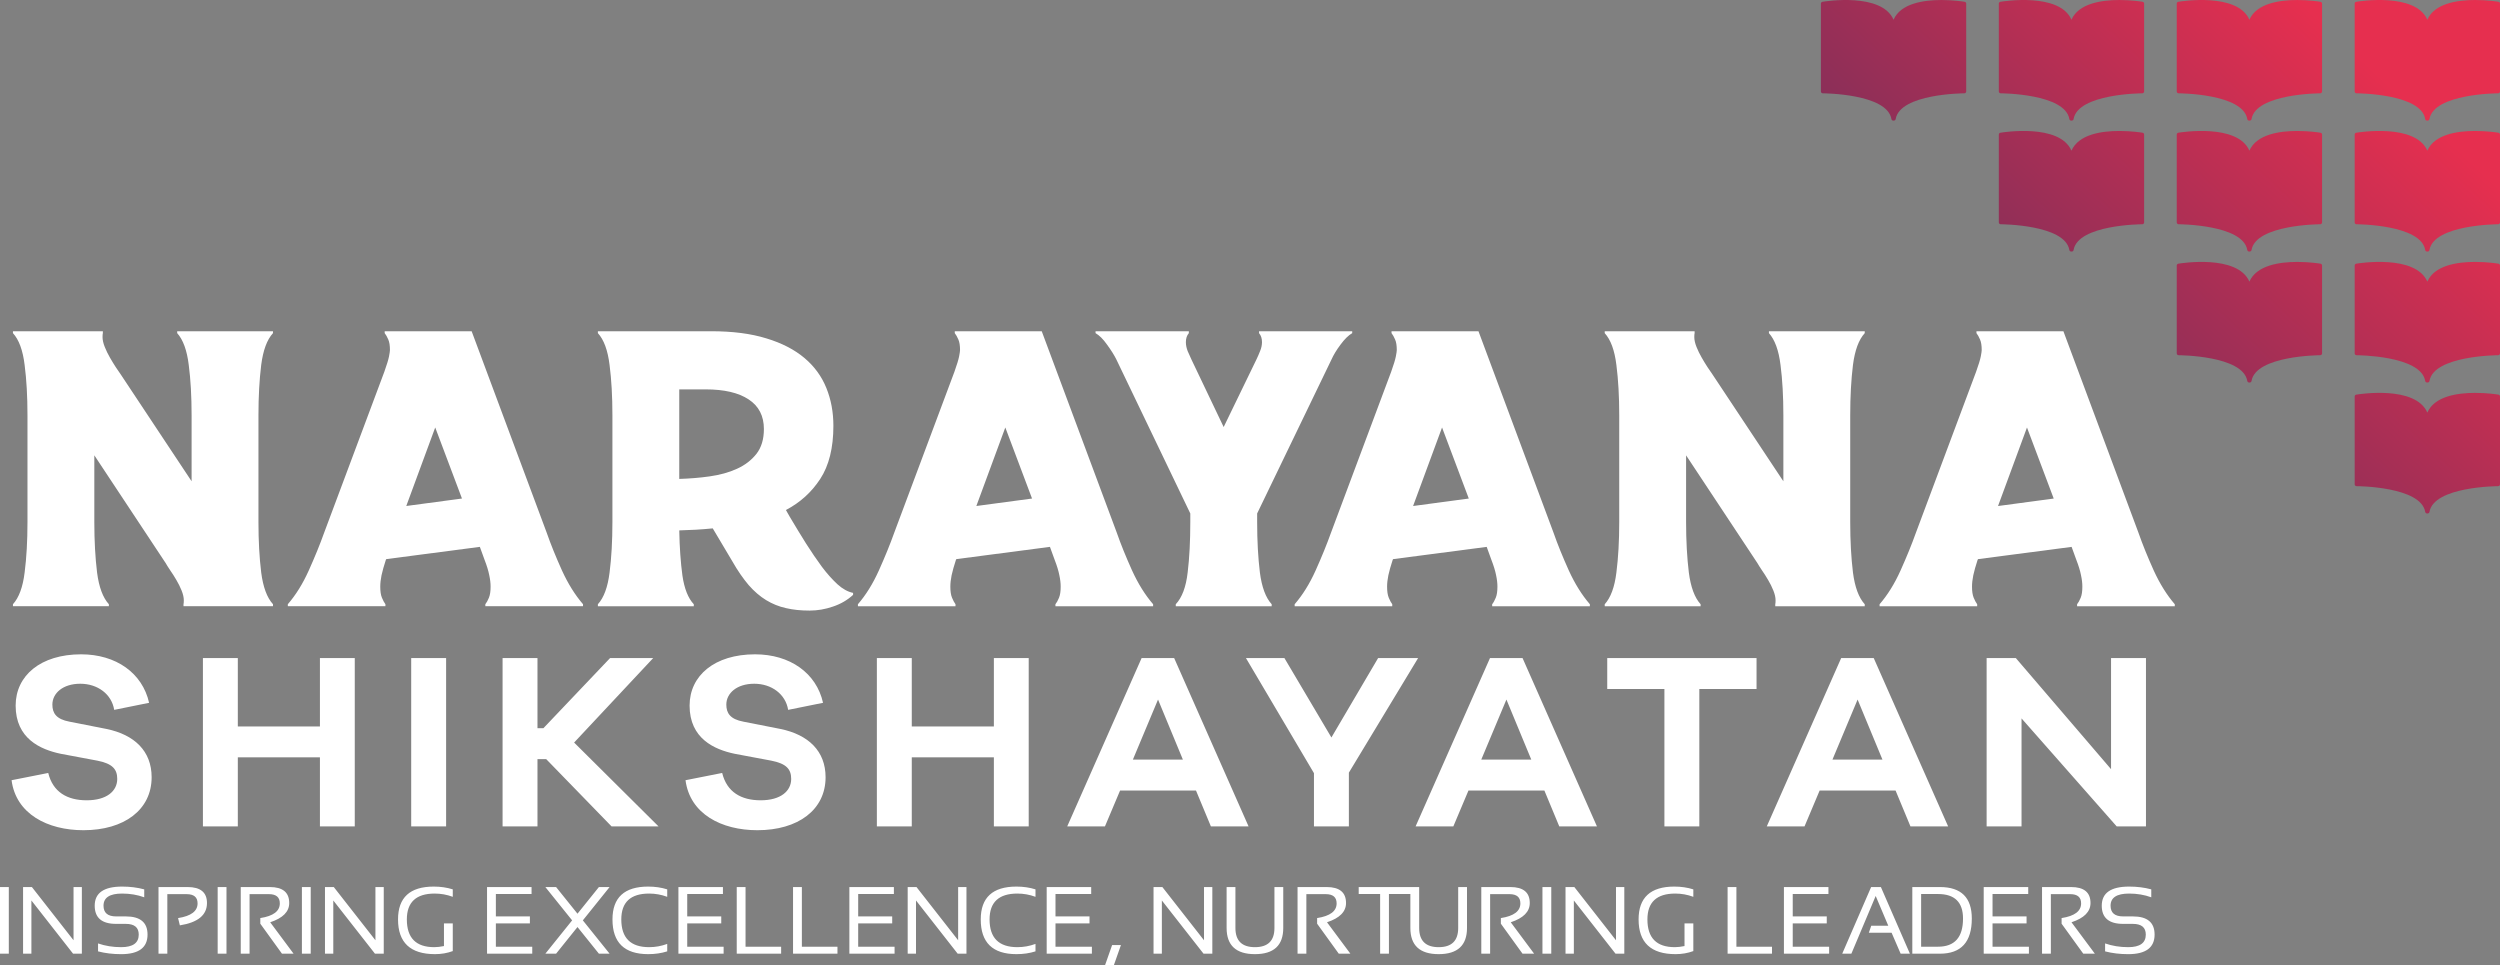
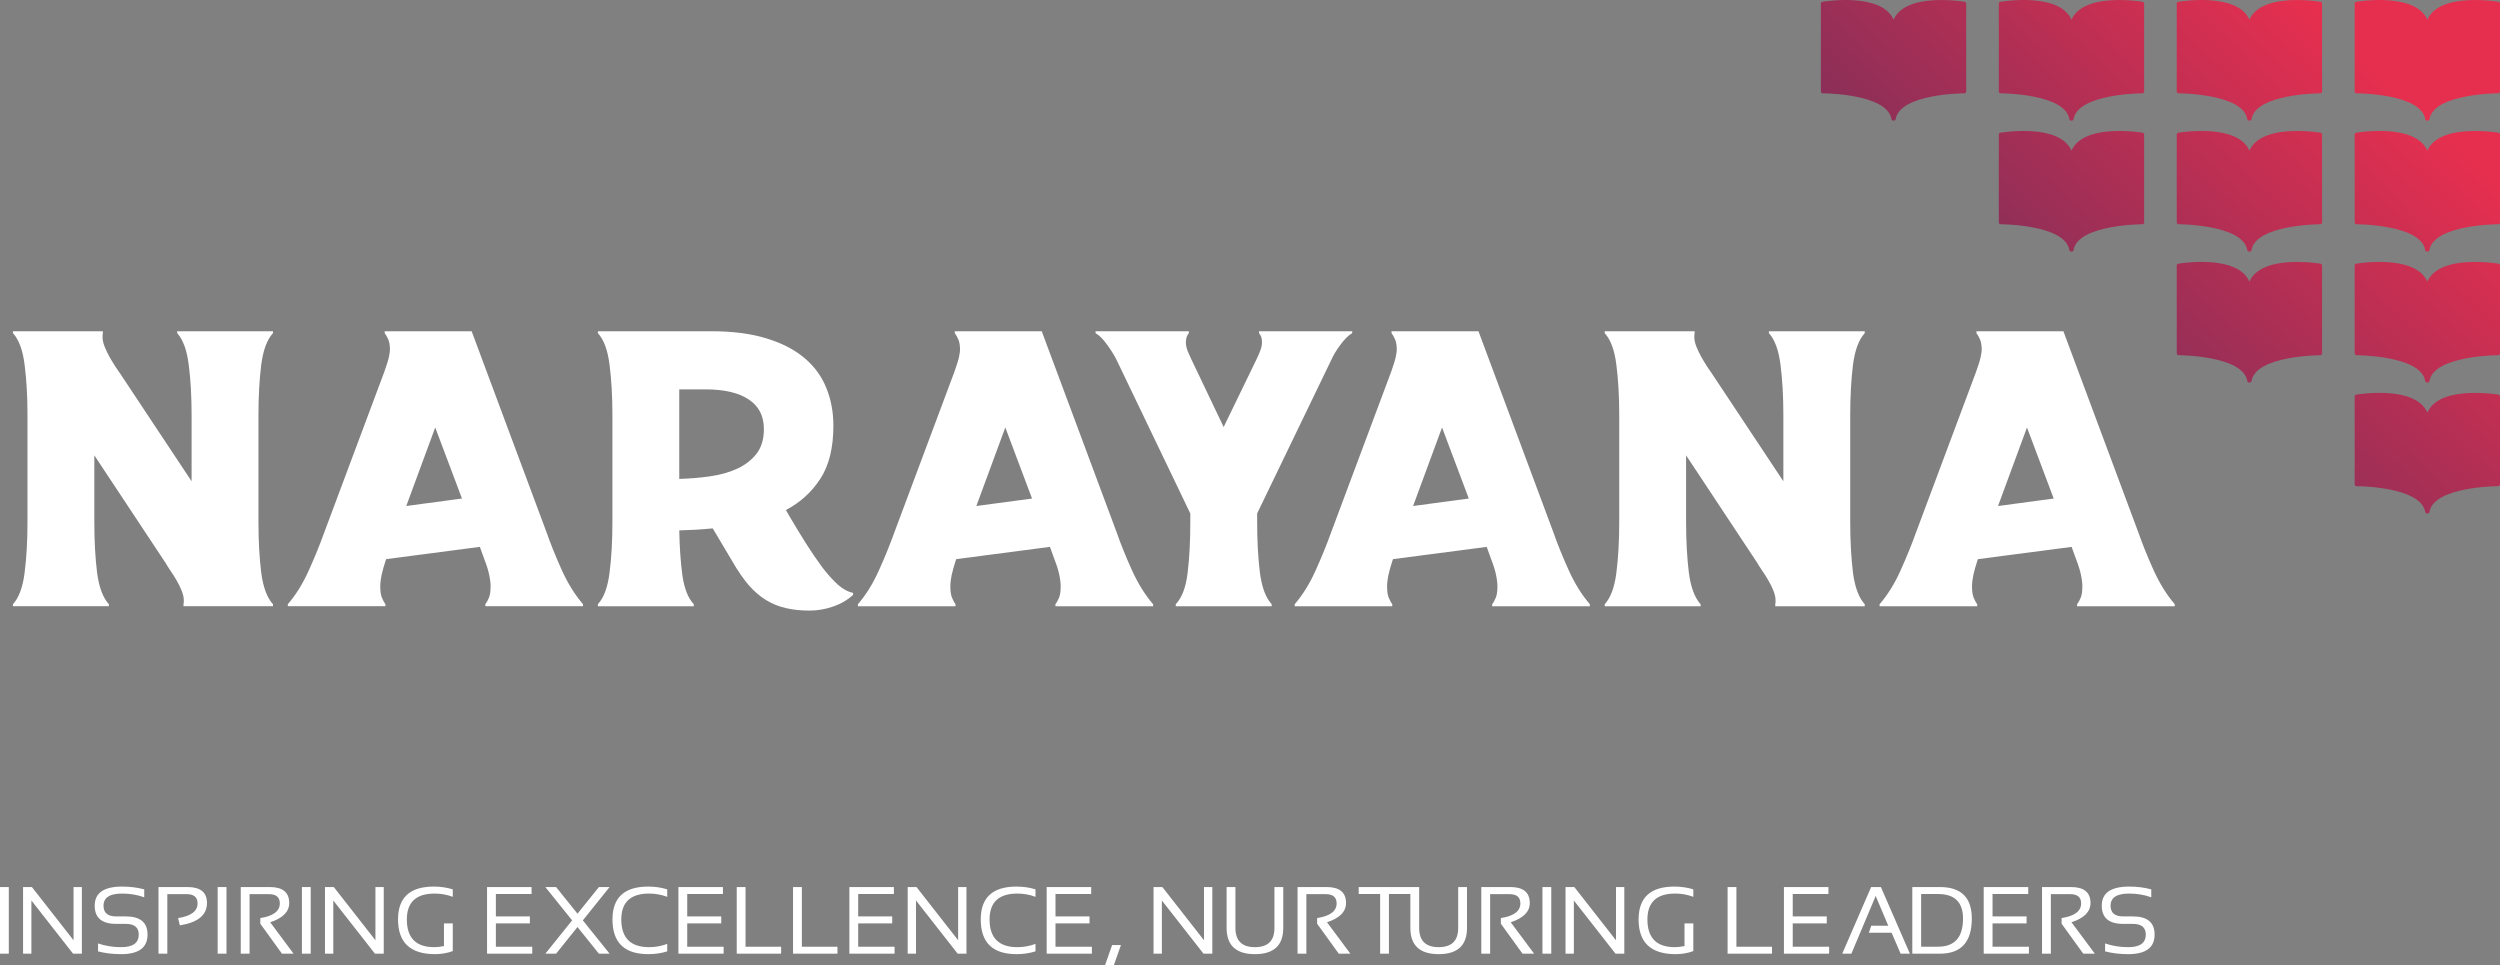
<svg xmlns="http://www.w3.org/2000/svg" width="202" height="78" viewBox="0 0 202 78" fill="none">
  <rect x="0" y="0" width="202" height="78" fill="#808080" stroke="none" />
  <path fill-rule="evenodd" clip-rule="evenodd" d="M202 39.132V32.034C202 31.961 201.946 31.898 201.872 31.886C201.789 31.872 200.985 31.744 199.996 31.744C198.549 31.744 196.703 32.019 196.129 33.336C195.163 31.119 190.592 31.852 190.386 31.886C190.313 31.898 190.258 31.961 190.258 32.034V39.132C190.258 39.214 190.327 39.282 190.413 39.282C190.464 39.282 195.613 39.305 195.957 41.363C195.969 41.435 196.034 41.488 196.108 41.488C196.113 41.488 196.116 41.488 196.121 41.488C196.124 41.488 196.126 41.486 196.129 41.486C196.132 41.486 196.135 41.488 196.137 41.488C196.142 41.488 196.145 41.488 196.149 41.488C196.224 41.488 196.288 41.435 196.301 41.363C196.644 39.307 201.794 39.282 201.847 39.282C201.932 39.282 202 39.214 202 39.132ZM202 28.551V21.453C202 21.38 201.946 21.317 201.872 21.305C201.789 21.291 200.985 21.162 199.996 21.162C198.549 21.162 196.703 21.438 196.129 22.755C195.163 20.538 190.592 21.27 190.386 21.305C190.313 21.317 190.258 21.38 190.258 21.453V28.551C190.258 28.633 190.327 28.702 190.413 28.702C190.464 28.702 195.613 28.724 195.957 30.782C195.969 30.855 196.034 30.907 196.108 30.907C196.113 30.907 196.116 30.907 196.121 30.907C196.124 30.907 196.126 30.905 196.129 30.905C196.132 30.905 196.135 30.907 196.137 30.907C196.142 30.907 196.145 30.907 196.149 30.907C196.224 30.907 196.288 30.854 196.301 30.782C196.644 28.726 201.794 28.702 201.847 28.702C201.932 28.702 202 28.633 202 28.551ZM202 17.97V10.872C202 10.799 201.946 10.736 201.872 10.724C201.789 10.71 200.985 10.582 199.996 10.582C198.549 10.582 196.703 10.857 196.129 12.174C195.163 9.957 190.592 10.69 190.386 10.724C190.313 10.736 190.258 10.799 190.258 10.872V17.97C190.258 18.052 190.327 18.12 190.413 18.12C190.464 18.12 195.613 18.143 195.957 20.201C195.969 20.274 196.034 20.326 196.108 20.326C196.113 20.326 196.116 20.326 196.121 20.326C196.124 20.326 196.126 20.325 196.129 20.325C196.132 20.325 196.135 20.326 196.137 20.326C196.142 20.326 196.145 20.326 196.149 20.326C196.224 20.326 196.288 20.274 196.301 20.201C196.644 18.145 201.794 18.12 201.847 18.12C201.932 18.12 202 18.052 202 17.97ZM202 7.389V0.291C202 0.218 201.946 0.156 201.872 0.144C201.789 0.129 200.985 0 199.996 0C198.549 0 196.703 0.277 196.129 1.593C195.163 -0.624 190.592 0.109 190.386 0.144C190.313 0.156 190.258 0.218 190.258 0.291V7.389C190.258 7.471 190.327 7.54 190.413 7.54C190.464 7.54 195.613 7.563 195.957 9.62C195.969 9.693 196.034 9.746 196.108 9.746C196.113 9.746 196.116 9.746 196.121 9.746C196.124 9.746 196.126 9.744 196.129 9.744C196.132 9.744 196.135 9.746 196.137 9.746C196.142 9.746 196.145 9.746 196.149 9.746C196.224 9.746 196.288 9.692 196.301 9.62C196.644 7.564 201.794 7.54 201.847 7.54C201.932 7.54 202 7.471 202 7.389ZM181.752 1.593C180.786 -0.624 176.214 0.109 176.008 0.144C175.935 0.156 175.881 0.218 175.881 0.291V7.39C175.881 7.472 175.949 7.54 176.034 7.54C176.086 7.54 181.236 7.563 181.58 9.621C181.593 9.693 181.657 9.746 181.732 9.746C181.736 9.746 181.74 9.746 181.744 9.746C181.746 9.746 181.748 9.744 181.752 9.744C181.755 9.744 181.757 9.746 181.759 9.746C181.765 9.746 181.768 9.746 181.773 9.746C181.847 9.746 181.912 9.693 181.924 9.621C182.267 7.565 187.418 7.54 187.469 7.54C187.554 7.54 187.623 7.472 187.623 7.39V0.291C187.623 0.218 187.568 0.156 187.496 0.144C187.413 0.13 186.609 0.001 185.62 0.001C184.172 0.001 182.325 0.277 181.752 1.593ZM167.375 1.593C166.409 -0.624 161.836 0.109 161.632 0.144C161.557 0.156 161.505 0.218 161.505 0.291V7.39C161.505 7.472 161.573 7.54 161.657 7.54C161.709 7.54 166.86 7.563 167.203 9.621C167.216 9.693 167.28 9.746 167.354 9.746C167.359 9.746 167.363 9.746 167.367 9.746C167.37 9.746 167.372 9.744 167.375 9.744C167.377 9.744 167.38 9.746 167.383 9.746C167.388 9.746 167.392 9.746 167.396 9.746C167.47 9.746 167.534 9.693 167.547 9.621C167.891 7.565 173.041 7.54 173.093 7.54C173.178 7.54 173.246 7.472 173.246 7.39V0.291C173.246 0.218 173.192 0.156 173.119 0.144C173.035 0.13 172.232 0.001 171.243 0.001C169.796 0.001 167.949 0.277 167.375 1.593ZM152.999 1.593C152.033 -0.624 147.46 0.109 147.255 0.144C147.181 0.156 147.128 0.218 147.128 0.291V7.39C147.128 7.472 147.196 7.54 147.28 7.54C147.332 7.54 152.483 7.563 152.827 9.621C152.84 9.693 152.903 9.746 152.978 9.746C152.982 9.746 152.987 9.746 152.99 9.746C152.993 9.746 152.996 9.744 152.999 9.744C153.002 9.744 153.004 9.746 153.007 9.746C153.01 9.746 153.015 9.746 153.019 9.746C153.093 9.746 153.159 9.693 153.171 9.621C153.515 7.565 158.665 7.54 158.716 7.54C158.8 7.54 158.87 7.472 158.87 7.39V0.291C158.87 0.218 158.816 0.156 158.742 0.144C158.659 0.13 157.856 0.001 156.866 0.001C155.418 0.001 153.572 0.277 153 1.593H152.999ZM181.752 12.174C180.786 9.957 176.214 10.69 176.008 10.724C175.935 10.736 175.881 10.799 175.881 10.872V17.97C175.881 18.052 175.949 18.12 176.034 18.12C176.086 18.12 181.236 18.143 181.58 20.201C181.593 20.274 181.657 20.326 181.732 20.326C181.736 20.326 181.74 20.326 181.744 20.326C181.746 20.326 181.748 20.325 181.752 20.325C181.755 20.325 181.757 20.326 181.759 20.326C181.765 20.326 181.768 20.326 181.773 20.326C181.847 20.326 181.912 20.274 181.924 20.201C182.267 18.145 187.418 18.12 187.469 18.12C187.554 18.12 187.623 18.052 187.623 17.97V10.872C187.623 10.799 187.568 10.736 187.496 10.724C187.413 10.71 186.609 10.582 185.62 10.582C184.172 10.582 182.325 10.857 181.752 12.174ZM167.375 12.174C166.409 9.957 161.836 10.69 161.632 10.724C161.557 10.736 161.505 10.799 161.505 10.872V17.97C161.505 18.052 161.573 18.12 161.657 18.12C161.709 18.12 166.86 18.143 167.203 20.201C167.216 20.274 167.28 20.326 167.354 20.326C167.359 20.326 167.363 20.326 167.367 20.326C167.37 20.326 167.372 20.325 167.375 20.325C167.377 20.325 167.38 20.326 167.383 20.326C167.388 20.326 167.392 20.326 167.396 20.326C167.47 20.326 167.534 20.274 167.547 20.201C167.891 18.145 173.041 18.12 173.093 18.12C173.178 18.12 173.246 18.052 173.246 17.97V10.872C173.246 10.799 173.192 10.736 173.119 10.724C173.035 10.71 172.232 10.582 171.243 10.582C169.796 10.582 167.949 10.857 167.375 12.174ZM181.752 22.755C180.786 20.538 176.214 21.271 176.008 21.306C175.935 21.318 175.881 21.38 175.881 21.453V28.552C175.881 28.634 175.949 28.702 176.034 28.702C176.086 28.702 181.236 28.725 181.58 30.782C181.593 30.855 181.657 30.908 181.732 30.908C181.736 30.908 181.74 30.908 181.744 30.908C181.746 30.908 181.748 30.906 181.752 30.906C181.755 30.906 181.757 30.908 181.759 30.908C181.765 30.908 181.768 30.908 181.773 30.908C181.847 30.908 181.912 30.855 181.924 30.782C182.267 28.727 187.418 28.702 187.469 28.702C187.554 28.702 187.623 28.634 187.623 28.552V21.453C187.623 21.38 187.568 21.318 187.496 21.306C187.413 21.291 186.609 21.163 185.62 21.163C184.172 21.163 182.325 21.439 181.752 22.755Z" fill="url(#paint0_linear_63_3223)" />
-   <path d="M6.552 52.869C3.297 52.869 1.264 54.578 1.264 57.012C1.264 59.67 3.256 60.562 4.913 60.907L7.857 61.459C9.103 61.701 9.473 62.167 9.473 62.938C9.473 63.916 8.626 64.664 7.005 64.664C5.43 64.664 4.273 63.997 3.897 62.455L0.935 63.041C1.288 65.763 3.838 67.081 6.741 67.081C10.031 67.081 12.252 65.435 12.252 62.8C12.252 60.688 10.866 59.365 8.603 58.899L5.618 58.312C4.543 58.111 4.232 57.622 4.232 56.931C4.232 56.016 5.078 55.246 6.488 55.246C7.881 55.246 9.021 56.08 9.227 57.357L12.047 56.787C11.507 54.377 9.373 52.869 6.553 52.869H6.552ZM28.665 53.174H25.85V58.697H19.216V53.174H16.396V66.775H19.216V61.194H25.85V66.775H28.665V53.174ZM36.046 66.775V53.174H33.225V66.775H36.046ZM53.212 66.775L46.389 59.998L52.777 53.174H49.292L43.904 58.841H43.428V53.174H40.608V66.775H43.428V61.338H44.133L49.416 66.775H53.212H53.212ZM61.007 52.869C57.752 52.869 55.719 54.578 55.719 57.012C55.719 59.67 57.711 60.562 59.368 60.907L62.312 61.459C63.558 61.701 63.928 62.167 63.928 62.938C63.928 63.916 63.081 64.664 61.46 64.664C59.885 64.664 58.728 63.997 58.352 62.455L55.39 63.041C55.743 65.763 58.293 67.081 61.196 67.081C64.486 67.081 66.707 65.435 66.707 62.8C66.707 60.688 65.321 59.365 63.058 58.899L60.073 58.312C58.998 58.111 58.687 57.622 58.687 56.931C58.687 56.016 59.533 55.246 60.943 55.246C62.336 55.246 63.476 56.08 63.682 57.357L66.502 56.787C65.962 54.377 63.828 52.869 61.008 52.869H61.007ZM83.12 53.174H80.305V58.697H73.671V53.174H70.851V66.775H73.671V61.194H80.305V66.775H83.12V53.174ZM100.885 66.775L94.873 53.174H92.241L86.23 66.775H89.279L90.502 63.875H96.636L97.841 66.775H100.885ZM95.578 61.378H91.536L93.569 56.523L95.578 61.378ZM108.988 62.431L114.582 53.174H111.35L107.578 59.589L103.782 53.174H100.673L106.168 62.472V66.775H108.989V62.431H108.988ZM129.034 66.775L123.023 53.174H120.39L114.379 66.775H117.429L118.652 63.875H124.786L125.99 66.775H129.034ZM123.728 61.378H119.686L121.719 56.523L123.728 61.378ZM141.929 55.671V53.174H129.865V55.671H134.484V66.775H137.305V55.671H141.929ZM157.41 66.775L151.398 53.174H148.766L142.755 66.775H145.805L147.027 63.875H153.162L154.366 66.775H157.41ZM152.104 61.378H148.061L150.094 56.523L152.103 61.378H152.104ZM173.394 53.174H170.573V62.149L162.881 53.174H160.519V66.775H163.34V58.047L171.031 66.775H173.394V53.174Z" fill="white" />
  <path d="M8.311 26.764V26.917C8.294 26.98 8.285 27.088 8.285 27.232C8.285 27.466 8.345 27.736 8.464 28.033C8.583 28.33 8.719 28.609 8.88 28.888C9.042 29.167 9.196 29.428 9.357 29.671C9.519 29.914 9.655 30.103 9.757 30.256L15.481 38.886V33.549C15.481 32.028 15.405 30.67 15.251 29.491C15.107 28.302 14.792 27.447 14.316 26.917V26.764H22.057V26.917C21.572 27.448 21.258 28.303 21.105 29.491C20.96 30.669 20.883 32.028 20.883 33.549V42.189C20.883 43.71 20.96 45.068 21.105 46.257C21.258 47.436 21.572 48.29 22.057 48.821V48.983H14.827V48.821C14.844 48.758 14.852 48.659 14.852 48.506C14.852 48.272 14.792 48.011 14.673 47.714C14.554 47.417 14.41 47.129 14.248 46.859C14.087 46.58 13.925 46.328 13.755 46.085C13.593 45.842 13.466 45.644 13.381 45.491L7.621 36.789V42.189C7.621 43.71 7.698 45.068 7.843 46.257C7.996 47.436 8.311 48.29 8.796 48.821V48.983H1.046V48.821C1.531 48.29 1.846 47.435 1.99 46.257C2.143 45.069 2.22 43.71 2.22 42.189V33.549C2.22 32.028 2.143 30.67 1.99 29.491C1.846 28.302 1.531 27.447 1.046 26.917V26.764H8.311ZM35.166 34.539L32.827 40.884L37.327 40.281L35.166 34.54V34.539ZM31.176 45.24C31.015 45.726 30.904 46.14 30.827 46.482C30.759 46.815 30.725 47.121 30.725 47.399C30.725 47.777 30.767 48.074 30.861 48.299C30.955 48.525 31.049 48.696 31.142 48.821V48.983H23.256V48.821C23.894 48.083 24.464 47.174 24.949 46.094C25.434 45.015 25.851 43.998 26.191 43.044L31.057 30.031C31.252 29.482 31.38 29.068 31.431 28.807C31.482 28.546 31.507 28.366 31.507 28.285C31.507 27.925 31.465 27.637 31.372 27.43C31.278 27.214 31.184 27.043 31.082 26.917V26.764H38.109L44.174 43.044C44.506 43.998 44.922 45.015 45.407 46.094C45.901 47.174 46.471 48.083 47.108 48.821V48.983H39.215V48.821C39.316 48.696 39.411 48.524 39.504 48.299C39.597 48.074 39.64 47.778 39.64 47.399C39.64 47.12 39.606 46.815 39.529 46.464C39.461 46.113 39.333 45.699 39.155 45.24L38.772 44.187L31.21 45.177L31.175 45.24H31.176ZM57.461 26.764C59.188 26.764 60.669 26.953 61.919 27.34C63.17 27.718 64.198 28.249 64.999 28.925C65.798 29.6 66.385 30.4 66.768 31.345C67.151 32.29 67.338 33.307 67.338 34.414C67.338 36.187 66.981 37.618 66.275 38.698C65.569 39.778 64.641 40.615 63.501 41.209L63.825 41.776C64.267 42.523 64.701 43.234 65.135 43.927C65.569 44.61 65.994 45.232 66.411 45.799C66.828 46.356 67.253 46.825 67.67 47.212C68.087 47.589 68.512 47.823 68.929 47.904V48.066C68.469 48.489 67.925 48.804 67.304 49.011C66.683 49.227 66.054 49.335 65.415 49.335C64.718 49.335 64.08 49.272 63.51 49.137C62.94 49.011 62.404 48.795 61.902 48.489C61.401 48.183 60.932 47.778 60.491 47.274C60.057 46.761 59.614 46.131 59.18 45.367L57.59 42.693C57.122 42.739 56.671 42.775 56.229 42.801C55.795 42.82 55.344 42.837 54.885 42.856C54.91 44.233 54.995 45.447 55.14 46.509C55.294 47.562 55.599 48.336 56.058 48.822V48.984H48.309V48.822C48.794 48.291 49.108 47.436 49.254 46.258C49.406 45.07 49.483 43.711 49.483 42.19V33.55C49.483 32.029 49.406 30.671 49.254 29.492C49.109 28.303 48.794 27.448 48.309 26.918V26.765H57.462L57.461 26.764ZM54.884 38.697C55.709 38.671 56.526 38.608 57.343 38.491C58.167 38.373 58.899 38.175 59.546 37.878C60.201 37.582 60.72 37.176 61.12 36.673C61.519 36.16 61.723 35.494 61.723 34.666C61.723 33.613 61.315 32.812 60.49 32.272C59.673 31.732 58.516 31.462 57.019 31.462H54.884V38.698L54.884 38.697ZM81.229 34.54L78.889 40.885L83.389 40.282L81.229 34.54V34.54ZM77.239 45.24C77.077 45.727 76.967 46.14 76.89 46.482C76.822 46.815 76.788 47.121 76.788 47.4C76.788 47.778 76.831 48.075 76.925 48.3C77.018 48.525 77.111 48.696 77.205 48.822V48.984H69.32V48.822C69.957 48.084 70.527 47.175 71.012 46.095C71.497 45.015 71.914 43.998 72.254 43.044L77.12 30.031C77.315 29.482 77.443 29.068 77.494 28.807C77.545 28.546 77.571 28.366 77.571 28.286C77.571 27.925 77.528 27.637 77.435 27.43C77.341 27.215 77.248 27.044 77.145 26.917V26.764H84.172L90.237 43.044C90.569 43.998 90.985 45.015 91.471 46.095C91.964 47.175 92.534 48.084 93.172 48.822V48.984H85.278V48.822C85.38 48.696 85.474 48.525 85.567 48.3C85.66 48.075 85.703 47.778 85.703 47.4C85.703 47.121 85.669 46.815 85.592 46.464C85.524 46.113 85.397 45.699 85.218 45.24L84.835 44.187L77.273 45.177L77.238 45.24H77.239ZM90.205 29.05C90.026 28.69 89.771 28.286 89.448 27.845C89.133 27.395 88.819 27.089 88.52 26.918V26.765H96.058V26.918C95.896 27.107 95.819 27.35 95.819 27.647C95.819 27.881 95.87 28.124 95.963 28.367C96.065 28.61 96.167 28.835 96.269 29.05L98.872 34.504L101.518 29.05C101.62 28.835 101.722 28.609 101.815 28.367C101.917 28.124 101.969 27.881 101.969 27.647C101.969 27.35 101.892 27.107 101.731 26.918V26.765H109.259V26.918C108.961 27.089 108.646 27.395 108.315 27.845C107.983 28.286 107.745 28.69 107.583 29.05L101.578 41.488V42.19C101.578 43.711 101.654 45.069 101.799 46.258C101.952 47.437 102.267 48.291 102.751 48.822V48.984H95.002V48.822C95.504 48.291 95.828 47.436 95.963 46.258C96.108 45.07 96.176 43.711 96.176 42.19V41.488L90.204 29.05H90.205ZM116.518 34.54L114.178 40.885L118.678 40.282L116.518 34.541V34.54ZM112.528 45.241C112.366 45.727 112.256 46.141 112.179 46.483C112.111 46.816 112.077 47.122 112.077 47.4C112.077 47.778 112.119 48.075 112.213 48.3C112.307 48.526 112.4 48.697 112.494 48.822V48.984H104.608V48.822C105.247 48.084 105.816 47.175 106.302 46.095C106.786 45.016 107.203 43.999 107.544 43.045L112.409 30.032C112.605 29.483 112.732 29.069 112.783 28.808C112.834 28.547 112.86 28.367 112.86 28.286C112.86 27.926 112.818 27.638 112.724 27.431C112.63 27.215 112.537 27.044 112.435 26.918V26.765H119.461L125.526 43.045C125.858 43.999 126.275 45.016 126.76 46.095C127.253 47.175 127.823 48.084 128.461 48.822V48.984H120.567V48.822C120.669 48.697 120.762 48.525 120.856 48.3C120.95 48.075 120.992 47.779 120.992 47.4C120.992 47.121 120.958 46.816 120.882 46.465C120.813 46.114 120.685 45.7 120.507 45.241L120.125 44.188L112.563 45.178L112.528 45.241H112.528ZM136.925 26.765V26.918C136.908 26.981 136.899 27.089 136.899 27.233C136.899 27.468 136.959 27.737 137.078 28.035C137.197 28.331 137.333 28.61 137.495 28.89C137.656 29.169 137.81 29.429 137.971 29.672C138.133 29.915 138.268 30.104 138.371 30.257L144.096 38.888V33.551C144.096 32.03 144.019 30.671 143.866 29.492C143.721 28.304 143.407 27.449 142.93 26.918V26.765H150.671V26.918C150.186 27.449 149.872 28.304 149.719 29.492C149.574 30.671 149.498 32.03 149.498 33.551V42.19C149.498 43.711 149.574 45.07 149.719 46.258C149.872 47.437 150.186 48.292 150.671 48.823V48.984H143.441V48.823C143.458 48.76 143.466 48.66 143.466 48.508C143.466 48.273 143.407 48.013 143.288 47.716C143.169 47.419 143.025 47.13 142.863 46.861C142.701 46.582 142.539 46.33 142.37 46.087C142.208 45.844 142.08 45.645 141.995 45.493L136.236 36.791V42.19C136.236 43.711 136.313 45.07 136.458 46.258C136.611 47.437 136.925 48.292 137.41 48.823V48.984H129.661V48.823C130.145 48.292 130.46 47.437 130.605 46.258C130.757 45.07 130.834 43.711 130.834 42.19V33.551C130.834 32.03 130.757 30.671 130.605 29.492C130.46 28.304 130.145 27.449 129.661 26.918V26.765H136.925H136.925ZM163.78 34.541L161.441 40.886L165.94 40.283L163.78 34.541V34.541ZM159.79 45.241C159.628 45.728 159.517 46.141 159.441 46.483C159.373 46.816 159.339 47.122 159.339 47.401C159.339 47.779 159.382 48.076 159.475 48.301C159.569 48.526 159.663 48.697 159.756 48.823V48.984H151.871V48.823C152.509 48.085 153.079 47.175 153.564 46.096C154.049 45.016 154.466 43.999 154.806 43.045L159.671 30.032C159.867 29.483 159.995 29.069 160.046 28.808C160.097 28.547 160.122 28.367 160.122 28.287C160.122 27.927 160.079 27.638 159.986 27.431C159.892 27.215 159.799 27.044 159.697 26.918V26.765H166.723L172.788 43.045C173.12 43.999 173.537 45.016 174.022 46.096C174.516 47.175 175.086 48.085 175.723 48.823V48.984H167.829V48.823C167.931 48.697 168.025 48.526 168.118 48.301C168.212 48.076 168.254 47.779 168.254 47.401C168.254 47.122 168.22 46.816 168.143 46.465C168.075 46.114 167.948 45.7 167.769 45.241L167.386 44.188L159.824 45.178L159.79 45.241H159.79Z" fill="white" />
  <path d="M0 71.673V77.058H0.712V71.673H0ZM1.864 77.058V71.673H2.577L5.942 75.973V71.673H6.614V77.058H5.904L2.537 72.758V77.058H1.864ZM7.922 76.87V76.229C8.498 76.43 9.121 76.531 9.79 76.531C10.737 76.531 11.21 76.192 11.21 75.514C11.21 74.937 10.862 74.649 10.164 74.649H9.38C8.228 74.649 7.652 74.159 7.652 73.18C7.652 72.15 8.389 71.636 9.865 71.636C10.506 71.636 11.102 71.711 11.654 71.861V72.502C11.102 72.301 10.506 72.2 9.865 72.2C8.865 72.2 8.364 72.526 8.364 73.18C8.364 73.757 8.704 74.046 9.38 74.046H10.164C11.336 74.046 11.921 74.535 11.921 75.515C11.921 76.569 11.211 77.096 9.791 77.096C9.121 77.096 8.498 77.022 7.922 76.871L7.922 76.87ZM12.807 77.058V71.673H15.154C16.201 71.673 16.724 72.104 16.724 72.965C16.724 73.936 15.994 74.537 14.533 74.769L14.388 74.181C15.44 74.017 15.964 73.621 15.964 72.993C15.964 72.498 15.672 72.248 15.087 72.248H13.52V77.058H12.807ZM17.588 71.673V77.058H18.3V71.673H17.588ZM19.452 77.058V71.673H21.799C22.846 71.673 23.369 72.104 23.369 72.965C23.369 73.665 22.857 74.183 21.833 74.519L23.721 77.058H22.783L21.033 74.635V74.18C22.085 74.017 22.609 73.621 22.609 72.993C22.609 72.497 22.317 72.247 21.732 72.247H20.165V77.058H19.452V77.058ZM24.394 71.673V77.058H25.106V71.673H24.394ZM26.258 77.058V71.673H26.97L30.335 75.973V71.673H31.007V77.058H30.297L26.93 72.758V77.058H26.258ZM36.585 74.609H35.872V76.442C35.584 76.501 35.323 76.531 35.088 76.531C33.612 76.531 32.873 75.784 32.873 74.29C32.873 72.898 33.624 72.2 35.122 72.2C35.622 72.2 36.109 72.287 36.584 72.463V71.861C36.109 71.71 35.597 71.636 35.046 71.636C33.123 71.636 32.161 72.522 32.161 74.29C32.161 76.16 33.157 77.095 35.149 77.095C35.662 77.095 36.14 77.012 36.584 76.848V74.609L36.585 74.609ZM39.353 71.673V77.058H43.006V76.494H40.066V74.609H42.815V74.045H40.066V72.237H42.95V71.673H39.353V71.673ZM44.064 71.673H44.931L49.256 77.058H48.392L44.064 71.673ZM44.931 77.058H44.064L48.392 71.673H49.256L44.931 77.058ZM53.912 76.267C53.436 76.444 52.949 76.531 52.449 76.531C50.951 76.531 50.201 75.784 50.201 74.29C50.201 72.898 50.951 72.2 52.449 72.2C52.949 72.2 53.436 72.287 53.912 72.463V71.861C53.436 71.71 52.925 71.636 52.374 71.636C50.451 71.636 49.488 72.522 49.488 74.29C49.488 76.16 50.451 77.095 52.374 77.095C52.925 77.095 53.436 77.021 53.912 76.87V76.267ZM54.816 71.673V77.058H58.469V76.494H55.528V74.609H58.277V74.045H55.528V72.237H58.413V71.673H54.816V71.673ZM59.528 71.673V77.058H63.116V76.494H60.24V71.673H59.528ZM64.078 71.673V77.058H67.667V76.494H64.791V71.673H64.078ZM68.629 71.673V77.058H72.282V76.494H69.342V74.609H72.09V74.045H69.342V72.237H72.226V71.673H68.629V71.673ZM73.341 77.058V71.673H74.053L77.418 75.973V71.673H78.09V77.058H77.38L74.013 72.758V77.058H73.341ZM83.668 76.267C83.192 76.444 82.705 76.531 82.205 76.531C80.707 76.531 79.957 75.784 79.957 74.29C79.957 72.898 80.707 72.2 82.205 72.2C82.705 72.2 83.192 72.287 83.668 72.463V71.861C83.192 71.71 82.681 71.636 82.129 71.636C80.207 71.636 79.244 72.522 79.244 74.29C79.244 76.16 80.207 77.095 82.129 77.095C82.681 77.095 83.192 77.021 83.668 76.87V76.267ZM84.572 71.673V77.058H88.225V76.494H85.284V74.609H88.033V74.045H85.284V72.237H88.169V71.673H84.572V71.673ZM89.859 76.36L89.283 78H89.995L90.572 76.36H89.859ZM93.206 77.058V71.673H93.919L97.284 75.973V71.673H97.956V77.058H97.246L93.878 72.758V77.058H93.206ZM99.11 74.979V71.673H99.822V74.979C99.822 76.013 100.347 76.531 101.399 76.531C102.45 76.531 102.975 76.013 102.975 74.979V71.673H103.687V74.979C103.687 76.389 102.924 77.095 101.399 77.095C99.874 77.095 99.11 76.389 99.11 74.979ZM104.842 77.058V71.673H107.189C108.235 71.673 108.759 72.104 108.759 72.965C108.759 73.665 108.247 74.183 107.222 74.519L109.111 77.058H108.173L106.423 74.635V74.18C107.474 74.017 107.999 73.621 107.999 72.993C107.999 72.497 107.707 72.247 107.121 72.247H105.554V77.058H104.842V77.058ZM109.783 71.673V72.237H111.514V77.058H112.226V72.237H113.957V71.673H109.784H109.783ZM113.957 74.979V71.673H114.669V74.979C114.669 76.013 115.194 76.531 116.245 76.531C117.297 76.531 117.822 76.013 117.822 74.979V71.673H118.534V74.979C118.534 76.389 117.77 77.095 116.245 77.095C114.721 77.095 113.957 76.389 113.957 74.979ZM119.689 77.058V71.673H122.035C123.082 71.673 123.605 72.104 123.605 72.965C123.605 73.665 123.094 74.183 122.069 74.519L123.958 77.058H123.02L121.27 74.635V74.18C122.322 74.017 122.846 73.621 122.846 72.993C122.846 72.497 122.554 72.247 121.969 72.247H120.402V77.058H119.689L119.689 77.058ZM124.63 71.673V77.058H125.343V71.673H124.63ZM126.494 77.058V71.673H127.207L130.572 75.973V71.673H131.244V77.058H130.534L127.167 72.758V77.058H126.494ZM136.821 74.609H136.109V76.442C135.821 76.501 135.56 76.531 135.325 76.531C133.849 76.531 133.111 75.784 133.111 74.29C133.111 72.898 133.861 72.2 135.359 72.2C135.859 72.2 136.346 72.287 136.821 72.463V71.861C136.346 71.71 135.834 71.636 135.283 71.636C133.361 71.636 132.398 72.522 132.398 74.29C132.398 76.16 133.394 77.095 135.386 77.095C135.899 77.095 136.377 77.012 136.821 76.848V74.609V74.609ZM139.59 71.673V77.058H143.178V76.494H140.302V71.673H139.59ZM144.141 71.673V77.058H147.794V76.494H144.853V74.609H147.602V74.045H144.853V72.237H147.738V71.673H144.141V71.673ZM148.852 77.058L151.188 71.673H151.976L154.32 77.058H153.572L152.84 75.363H151.002L151.198 74.797H152.572L151.556 72.394L149.591 77.058H148.852V77.058ZM156.591 76.494C157.938 76.494 158.612 75.735 158.612 74.218C158.612 72.897 157.937 72.237 156.591 72.237H155.227V76.494H156.591ZM154.515 77.058V71.673H156.745C158.462 71.673 159.322 72.522 159.322 74.218C159.322 76.111 158.462 77.058 156.745 77.058H154.515ZM160.284 71.673V77.058H163.937V76.494H160.997V74.609H163.746V74.045H160.997V72.237H163.881V71.673H160.284V71.673ZM164.996 77.058V71.673H167.343C168.39 71.673 168.913 72.104 168.913 72.965C168.913 73.665 168.401 74.183 167.377 74.519L169.265 77.058H168.328L166.577 74.635V74.18C167.629 74.017 168.154 73.621 168.154 72.993C168.154 72.497 167.861 72.247 167.276 72.247H165.709V77.058H164.996L164.996 77.058ZM170.092 76.87V76.229C170.668 76.43 171.291 76.531 171.96 76.531C172.907 76.531 173.38 76.192 173.38 75.514C173.38 74.937 173.032 74.649 172.333 74.649H171.55C170.397 74.649 169.822 74.159 169.822 73.18C169.822 72.15 170.558 71.636 172.034 71.636C172.675 71.636 173.271 71.711 173.823 71.861V72.502C173.271 72.301 172.675 72.2 172.034 72.2C171.034 72.2 170.534 72.526 170.534 73.18C170.534 73.757 170.873 74.046 171.55 74.046H172.333C173.506 74.046 174.091 74.535 174.091 75.515C174.091 76.569 173.381 77.096 171.961 77.096C171.291 77.096 170.668 77.022 170.092 76.871L170.092 76.87Z" fill="white" />
  <defs>
    <linearGradient id="paint0_linear_63_3223" x1="161.477" y1="33.439" x2="189.491" y2="3.506" gradientUnits="userSpaceOnUse">
      <stop stop-color="#332F60" />
      <stop offset="0.231" stop-color="#8C2F58" />
      <stop offset="1" stop-color="#E62F4F" />
    </linearGradient>
  </defs>
</svg>